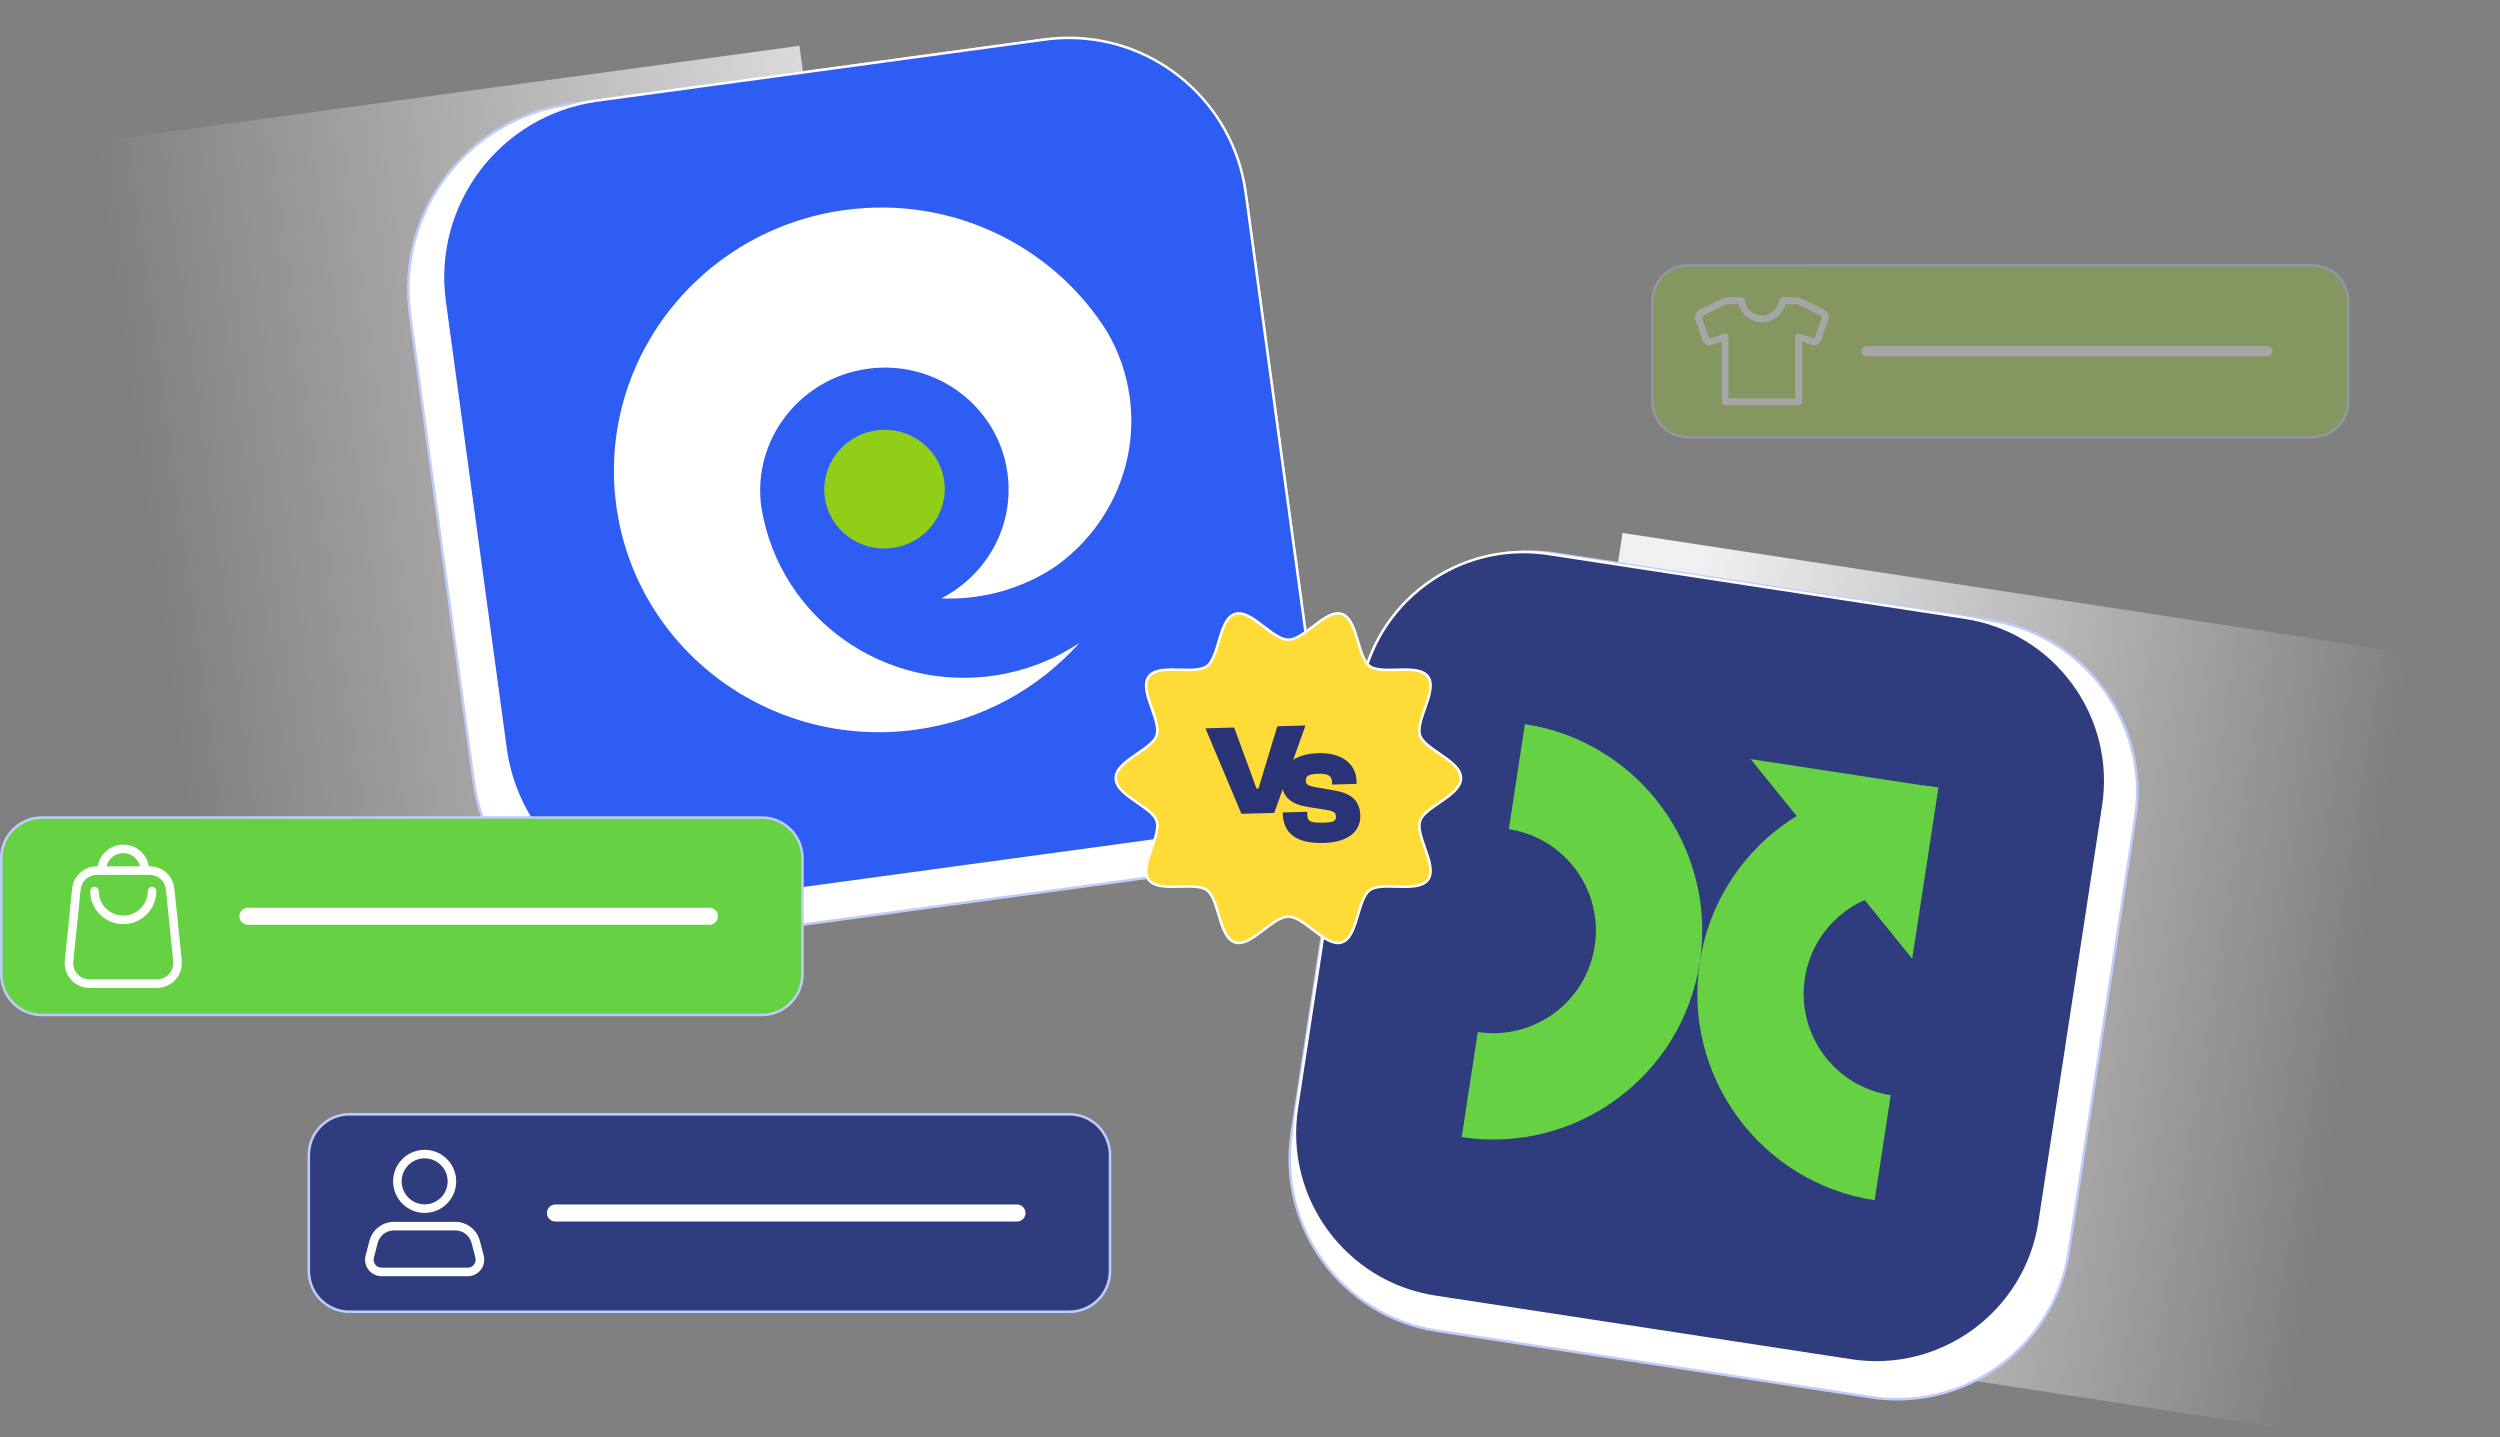
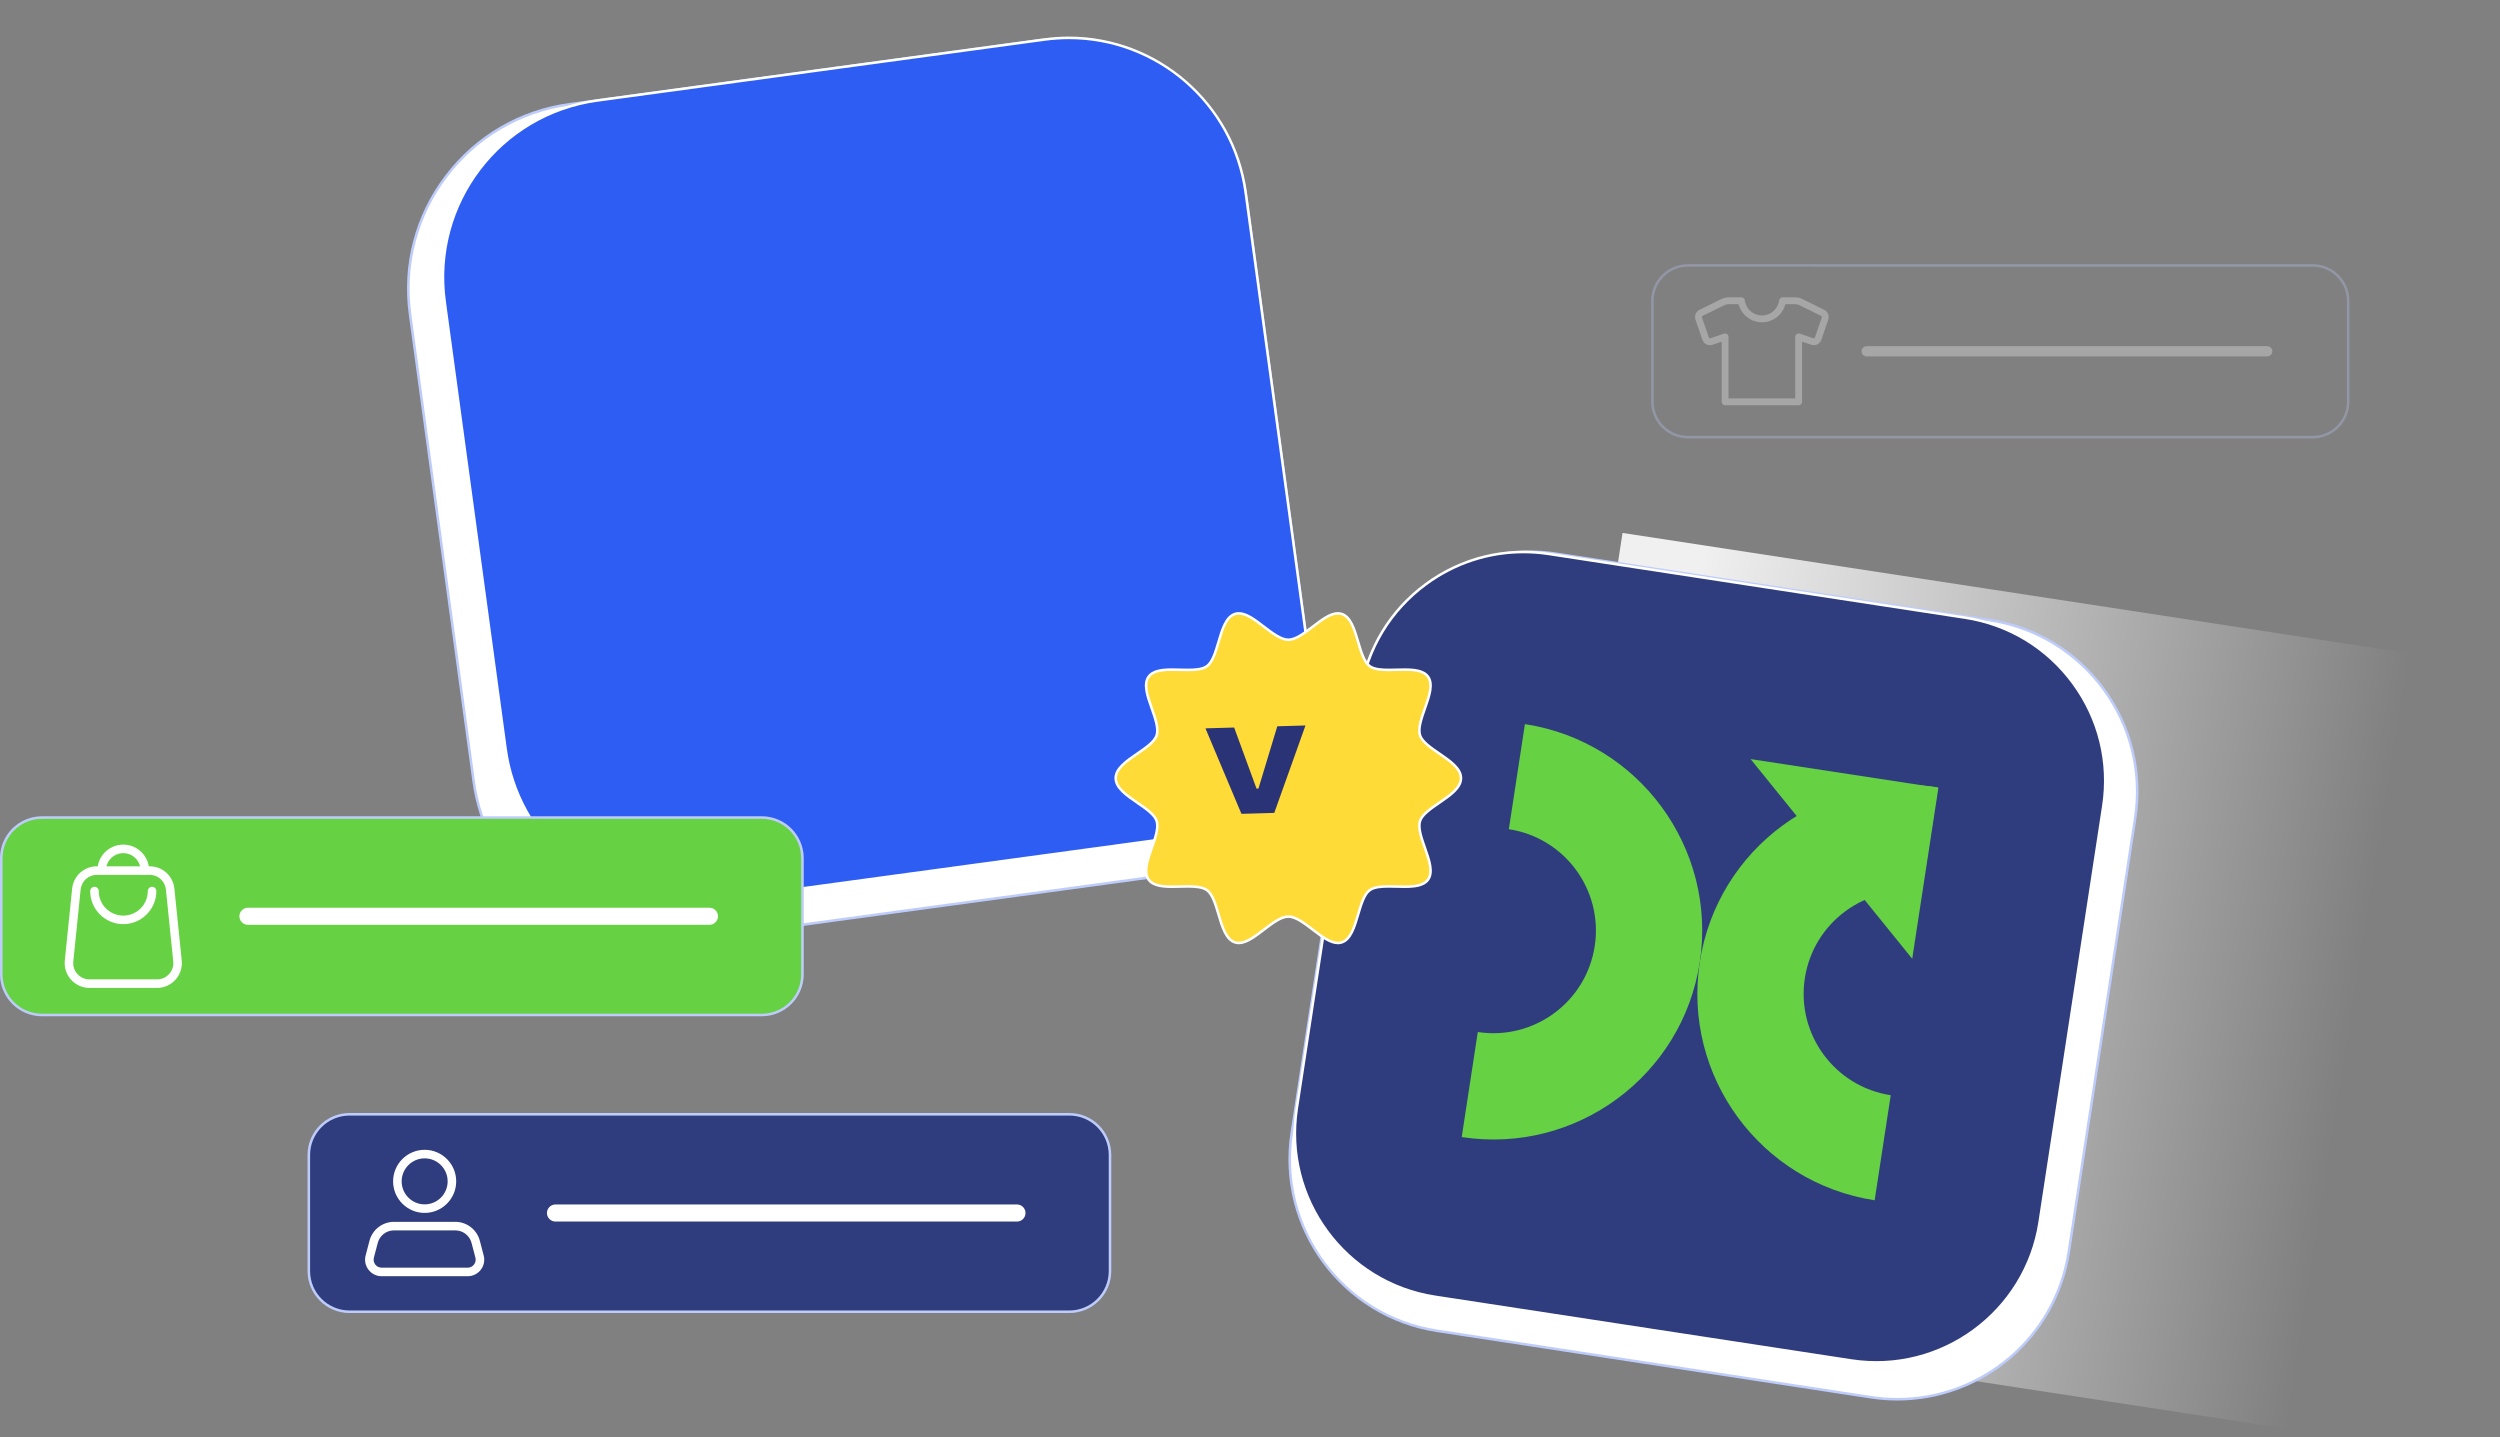
<svg xmlns="http://www.w3.org/2000/svg" version="1.1" id="Layer_1" x="0px" y="0px" viewBox="0 0 730.759 420.073" style="enable-background:new 0 0 730.759 420.073;" xml:space="preserve">
  <rect x="0" y="0" width="730.759" height="420.073" fill="#808080" stroke="none" />
  <style type="text/css">
	.st0{opacity:0.88;fill:url(#SVGID_1_);}
	.st1{opacity:0.88;fill:url(#SVGID_00000087407281597790790160000007331085302538079677_);}
	.st2{fill:#FFFFFF;}
	.st3{fill:#BECCFC;}
	.st4{fill:#2E5DF4;}
	.st5{fill:#90CE17;}
	.st6{fill:#66D143;}
	.st7{fill:#2F3C7E;}
	.st8{opacity:0.3;}
	.st9{fill:#FFDB38;}
	.st10{fill:#2A3376;}
</style>
  <g>
    <linearGradient id="SVGID_1_" gradientUnits="userSpaceOnUse" x1="301.981" y1="137.452" x2="19.72" y2="176.583" gradientTransform="matrix(0.909 0.006 0.006 0.95 24.914 -3.865)">
      <stop offset="0" style="stop-color:#FFFFFF" />
      <stop offset="1" style="stop-color:#FFFFFF;stop-opacity:0" />
    </linearGradient>
-     <polygon class="st0" points="266.964,257.708 62.012,285.63 28.726,41.305 233.678,13.383  " />
    <linearGradient id="SVGID_00000176734541664793590980000007534018217599329700_" gradientUnits="userSpaceOnUse" x1="488.305" y1="280.892" x2="689.175" y2="312.718" gradientTransform="matrix(1.028 0.008 0.008 0.975 -23.864 -5.691)">
      <stop offset="0" style="stop-color:#FFFFFF" />
      <stop offset="1" style="stop-color:#FFFFFF;stop-opacity:0" />
    </linearGradient>
    <polygon style="opacity:0.88;fill:url(#SVGID_00000176734541664793590980000007534018217599329700_);" points="696.043,421.852    439.552,382.594 474.268,155.779 730.759,195.037  " />
    <g>
      <g>
        <g>
          <g>
            <path class="st2" d="M192.385,275.541c-27.083,0-50.268-20.269-53.929-47.145L119.85,91.825       c-4.056-29.774,16.867-57.297,46.641-61.353l136.57-18.605c2.461-0.335,4.959-0.505,7.424-0.505       c27.083,0,50.269,20.269,53.93,47.147l18.605,136.57c4.057,29.774-16.865,57.297-46.64,61.353L199.809,275.035       C197.349,275.371,194.85,275.541,192.385,275.541z" />
          </g>
          <g>
            <path class="st3" d="M310.486,11.735c26.646-0,49.86,19.684,53.557,46.822l18.605,136.57       c4.035,29.617-16.703,56.897-46.32,60.931l-136.57,18.605c-2.478,0.338-4.94,0.502-7.374,0.502       c-26.646,0-49.86-19.683-53.557-46.822L120.222,91.774c-4.035-29.617,16.703-56.897,46.32-60.931       l136.57-18.605C305.59,11.899,308.053,11.735,310.486,11.735 M310.486,10.985h-0       c-2.483,0-4.998,0.171-7.475,0.509L166.441,30.099c-14.522,1.978-27.405,9.494-36.275,21.162       c-8.87,11.668-12.665,26.092-10.687,40.614l18.605,136.57c1.802,13.228,8.346,25.322,18.425,34.053       c9.988,8.652,22.729,13.417,35.876,13.417c2.483,0,4.998-0.171,7.475-0.509l136.57-18.605       c29.979-4.084,51.046-31.797,46.962-61.776L364.786,58.456C361.1,31.393,337.755,10.985,310.486,10.985       L310.486,10.985z" />
          </g>
        </g>
        <g>
          <g>
            <g>
              <path class="st4" d="M199.411,263.988c-25.933,0-48.133-19.408-51.639-45.145L129.962,88.112        c-1.882-13.811,1.728-27.528,10.163-38.624c8.435-11.096,20.686-18.244,34.497-20.125l130.732-17.81        c2.356-0.321,4.748-0.484,7.109-0.484c25.933,0,48.133,19.408,51.639,45.145l17.81,130.732        c1.882,13.811-1.728,27.528-10.163,38.624c-8.435,11.096-20.686,18.243-34.497,20.124l-130.731,17.81        C204.164,263.825,201.772,263.988,199.411,263.988z" />
            </g>
            <g>
              <path class="st2" d="M312.463,11.444c25.507-0,47.729,18.842,51.268,44.82l17.81,130.732        c3.862,28.351-15.989,54.464-44.34,58.326l-130.732,17.81c-2.372,0.323-4.729,0.48-7.059,0.48        c-25.507,0-47.729-18.842-51.268-44.82l-17.81-130.732c-3.862-28.351,15.989-54.464,44.34-58.326        l130.732-17.81C307.777,11.602,310.134,11.444,312.463,11.444 M312.463,10.694h-0        c-2.378,0-4.787,0.164-7.16,0.487l-130.732,17.81c-13.91,1.895-26.25,9.094-34.745,20.269        c-8.496,11.176-12.131,24.991-10.236,38.901l17.81,130.732c3.531,25.922,25.891,45.469,52.011,45.469        c2.378,0,4.787-0.164,7.16-0.487l130.732-17.81c28.715-3.912,48.894-30.456,44.982-59.171l-17.81-130.732        C360.943,30.242,338.583,10.694,312.463,10.694L312.463,10.694z" />
            </g>
          </g>
          <g>
            <g>
-               <path class="st2" d="M306.097,167.117c0.884-0.523,1.732-1.08,2.578-1.647        c15.324-10.982,24.224-29.669,21.533-49.417c-0.944-6.931-3.237-13.347-6.573-19.046        c-15.612-25.003-45.209-39.904-76.7-35.614c-42.598,5.803-72.504,44.513-66.789,86.46        s44.881,71.247,87.479,65.444c19.287-2.628,35.956-12.016,47.914-25.382        c-6.269,4.178-13.439,7.268-21.291,8.913c-32.262,6.747-63.848-13.308-70.981-44.867        c-0.042-0.176-0.084-0.355-0.125-0.531c-0.021-0.09-0.046-0.179-0.063-0.27        c-0.087-0.412-0.148-0.824-0.226-1.238l0.009-0.001c-0.117-0.603-0.255-1.19-0.338-1.797        c-2.665-19.565,11.283-37.627,31.157-40.335c19.873-2.707,38.145,10.961,40.811,30.53        c2.095,15.381-6.103,29.8-19.351,36.591c10.502,0.444,21.26-2.034,30.962-7.786L306.097,167.117z" />
-             </g>
+               </g>
            <g>
-               <path class="st5" d="M275.997,140.605c1.293,9.492-5.471,18.247-15.115,19.561        c-9.644,1.314-18.5-5.317-19.792-14.805c-1.292-9.487,5.471-18.247,15.111-19.56        C265.84,124.487,274.704,131.117,275.997,140.605z" />
-             </g>
+               </g>
          </g>
        </g>
      </g>
      <g>
        <g>
          <g>
            <path class="st6" d="M12.267,296.685c-6.557,0-11.892-5.335-11.892-11.892v-33.932       c0-6.558,5.335-11.893,11.892-11.893h210.406c6.558,0,11.893,5.335,11.893,11.893v33.932       c0,6.557-5.335,11.892-11.893,11.892H12.267z" />
          </g>
          <g>
            <g>
              <path class="st3" d="M222.673,239.345c6.361,0,11.517,5.156,11.517,11.517v33.932        c0,6.361-5.156,11.517-11.517,11.517H12.267c-6.361,0-11.517-5.156-11.517-11.517v-33.932        c0-6.361,5.156-11.517,11.517-11.517H222.673 M222.673,238.595H12.267c-6.764,0-12.267,5.503-12.267,12.267        v33.932c0,6.764,5.503,12.267,12.267,12.267h210.406c6.764,0,12.267-5.503,12.267-12.267v-33.932        C234.94,244.098,229.437,238.595,222.673,238.595L222.673,238.595z" />
            </g>
          </g>
        </g>
        <g>
          <path class="st2" d="M207.366,270.328H72.478c-1.381,0-2.5-1.119-2.5-2.5s1.119-2.5,2.5-2.5h134.888      c1.381,0,2.5,1.119,2.5,2.5S208.747,270.328,207.366,270.328z" />
        </g>
        <g>
          <g>
            <path class="st2" d="M45.905,288.773H26.16c-2.05,0-4.012-0.872-5.386-2.393c-1.373-1.522-2.042-3.562-1.834-5.602       l2.146-21.033c0.379-3.717,3.483-6.521,7.219-6.521h15.453c3.736,0,6.84,2.804,7.219,6.521l2.147,21.033       c0.208,2.039-0.46,4.081-1.833,5.602C49.917,287.901,47.954,288.773,45.905,288.773z M28.305,255.725       c-2.449,0-4.483,1.838-4.732,4.274l-2.146,21.033c-0.139,1.356,0.289,2.66,1.202,3.672       c0.913,1.012,2.167,1.568,3.53,1.568h19.745c1.363,0,2.616-0.557,3.53-1.568       c0.913-1.012,1.34-2.315,1.202-3.672l-2.147-21.033c-0.249-2.437-2.283-4.274-4.732-4.274H28.305z" />
          </g>
          <g>
            <path class="st2" d="M36.032,270.131c-5.33,0-9.667-4.337-9.667-9.667c0-0.69,0.56-1.25,1.25-1.25       s1.25,0.56,1.25,1.25c0,3.952,3.215,7.167,7.167,7.167s7.168-3.215,7.168-7.167c0-0.69,0.56-1.25,1.25-1.25       s1.25,0.56,1.25,1.25C45.7,265.794,41.363,270.131,36.032,270.131z" />
          </g>
          <g>
            <path class="st2" d="M42.341,255.69c-0.69,0-1.25-0.56-1.25-1.25c0-2.789-2.269-5.059-5.059-5.059       s-5.058,2.269-5.058,5.059c0,0.69-0.56,1.25-1.25,1.25s-1.25-0.56-1.25-1.25c0-4.168,3.391-7.559,7.558-7.559       c4.168,0,7.559,3.391,7.559,7.559C43.591,255.131,43.031,255.69,42.341,255.69z" />
          </g>
        </g>
      </g>
      <g>
        <g>
          <g>
            <path class="st7" d="M102.163,383.427c-6.558,0-11.893-5.335-11.893-11.893v-33.932       c0-6.557,5.335-11.892,11.893-11.892h210.406c6.557,0,11.892,5.335,11.892,11.892v33.932       c0,6.558-5.335,11.893-11.892,11.893H102.163z" />
          </g>
          <g>
            <path class="st3" d="M312.569,326.086c6.361,0,11.517,5.156,11.517,11.517v33.932       c0,6.361-5.156,11.517-11.517,11.517H102.162c-6.361,0-11.517-5.156-11.517-11.517v-33.932       c0-6.361,5.156-11.517,11.517-11.517H312.569 M312.569,325.336H102.162c-6.764,0-12.267,5.503-12.267,12.267       v33.932c0,6.764,5.503,12.267,12.267,12.267h210.406c6.764,0,12.267-5.503,12.267-12.267v-33.932       C324.836,330.839,319.333,325.336,312.569,325.336L312.569,325.336z" />
          </g>
        </g>
        <g>
          <path class="st2" d="M297.262,357.068H162.375c-1.381,0-2.5-1.119-2.5-2.5s1.119-2.5,2.5-2.5h134.887      c1.381,0,2.5,1.119,2.5,2.5S298.642,357.068,297.262,357.068z" />
        </g>
        <g>
          <g>
            <path class="st2" d="M124.127,354.539c-5.086,0-9.224-4.138-9.224-9.224s4.138-9.224,9.224-9.224       s9.224,4.138,9.224,9.224S129.213,354.539,124.127,354.539z M124.127,338.592c-3.707,0-6.724,3.017-6.724,6.724       s3.017,6.724,6.724,6.724s6.724-3.017,6.724-6.724S127.834,338.592,124.127,338.592z" />
          </g>
          <g>
            <path class="st2" d="M136.702,373.046h-25.15c-1.512,0-2.907-0.686-3.831-1.883       c-0.924-1.197-1.233-2.722-0.85-4.185l1.13-4.304c0.854-3.255,3.8-5.528,7.166-5.528h17.92       c3.366,0,6.312,2.273,7.166,5.528l1.13,4.304c0.384,1.463,0.074,2.987-0.85,4.185       C139.609,372.359,138.214,373.046,136.702,373.046z M115.167,359.646c-2.231,0-4.183,1.506-4.748,3.663       l-1.13,4.304c-0.185,0.706-0.035,1.443,0.411,2.022c0.446,0.578,1.121,0.91,1.852,0.91h25.15       c0.731,0,1.405-0.332,1.852-0.91c0.446-0.579,0.597-1.316,0.411-2.022l-1.13-4.304       c-0.565-2.157-2.518-3.663-4.748-3.663H115.167z" />
          </g>
        </g>
      </g>
      <g class="st8">
        <g>
          <g>
-             <path class="st5" d="M493.373,127.779c-5.719,0-10.372-4.653-10.372-10.372V87.954       c0-5.719,4.653-10.372,10.372-10.372h182.633c5.719,0,10.371,4.653,10.371,10.372v29.453       c0,5.719-4.652,10.372-10.371,10.372H493.373z" />
-           </g>
+             </g>
          <g>
            <path class="st3" d="M676.005,77.958c5.521,0,9.996,4.476,9.996,9.996v29.453c0,5.521-4.476,9.996-9.996,9.996       H493.373c-5.521,0-9.996-4.476-9.996-9.996V87.954c0-5.521,4.476-9.996,9.996-9.996H676.005 M676.005,77.208       H493.373c-5.926,0-10.746,4.821-10.746,10.746v29.453c0,5.926,4.821,10.746,10.746,10.746h182.633       c5.926,0,10.746-4.821,10.746-10.746V87.954C686.752,82.029,681.931,77.208,676.005,77.208L676.005,77.208z" />
          </g>
        </g>
        <g>
          <path class="st2" d="M662.719,104.18h-117.082c-0.828,0-1.5-0.671-1.5-1.5s0.672-1.5,1.5-1.5h117.082      c0.828,0,1.5,0.671,1.5,1.5S663.547,104.18,662.719,104.18z" />
        </g>
        <g>
          <path class="st2" d="M525.752,118.451h-21.502c-0.553,0-1-0.448-1-1V99.864l-2.676,0.91      c-1.214,0.413-2.54-0.237-2.957-1.45l-2.029-5.91c-0.378-1.106,0.126-2.33,1.173-2.848l6.357-3.142      c0.68-0.336,1.44-0.514,2.199-0.514h3.714c0.504,0,0.93,0.376,0.992,0.876      c0.316,2.523,2.472,4.426,5.016,4.426s4.699-1.903,5.016-4.426c0.062-0.5,0.488-0.876,0.992-0.876h3.638      c0.759,0,1.519,0.178,2.198,0.514l6.358,3.142c1.048,0.519,1.551,1.743,1.171,2.848l-2.027,5.91      c-0.417,1.213-1.744,1.863-2.958,1.45l-2.675-0.91v17.588C526.752,118.004,526.304,118.451,525.752,118.451z       M505.25,116.451h19.502V98.467c0-0.323,0.155-0.625,0.418-0.813c0.263-0.188,0.599-0.237,0.904-0.134      l3.997,1.36c0.171,0.06,0.361-0.033,0.421-0.206l2.028-5.91c0.055-0.158-0.018-0.332-0.166-0.406      l-6.358-3.142c-0.405-0.201-0.859-0.307-1.312-0.307h-2.812c-0.789,3.077-3.585,5.302-6.834,5.302      c-3.249,0-6.045-2.225-6.834-5.302h-2.888c-0.453,0-0.907,0.106-1.312,0.307l-6.357,3.142      c-0.149,0.074-0.222,0.248-0.167,0.406l2.028,5.909c0.06,0.172,0.248,0.266,0.421,0.206l3.998-1.36      c0.306-0.104,0.642-0.054,0.904,0.134s0.418,0.49,0.418,0.813V116.451z" />
        </g>
      </g>
      <g>
        <g>
          <g>
            <path class="st2" d="M554.613,409.004c-2.573,0-5.177-0.199-7.74-0.591l-126.811-19.41       c-13.399-2.051-25.198-9.197-33.224-20.123c-8.024-10.925-11.315-24.321-9.264-37.721l19.41-126.811       c3.759-24.559,25.298-43.078,50.102-43.078c2.573,0,5.178,0.199,7.741,0.591l126.812,19.41       c13.399,2.051,25.198,9.197,33.223,20.122c8.024,10.925,11.315,24.321,9.264,37.72l-19.409,126.812       C600.957,390.484,579.417,409.004,554.613,409.004z" />
          </g>
          <g>
            <path class="st3" d="M447.087,161.645c2.535-0,5.101,0.192,7.684,0.587l126.812,19.41       c27.5,4.209,46.382,29.915,42.172,57.416l-19.41,126.812c-3.814,24.917-25.277,42.76-49.732,42.76       c-2.535,0-5.101-0.192-7.684-0.587l-126.812-19.41c-27.5-4.209-46.382-29.915-42.172-57.416l19.41-126.812       C401.169,179.487,422.632,161.646,447.087,161.645 M447.089,160.895v0.75l-0.001-0.75h-0.001       c-12.086,0.001-23.839,4.338-33.092,12.215c-9.349,7.957-15.521,19.031-17.381,31.181l-19.41,126.812       c-4.265,27.865,14.935,54.005,42.8,58.27l126.812,19.41c2.582,0.395,5.205,0.596,7.797,0.596       c12.086,0,23.838-4.338,33.092-12.215c9.348-7.957,15.521-19.031,17.381-31.181l19.41-126.812       c2.066-13.498-1.248-26.994-9.332-37.999c-8.084-11.006-19.97-18.205-33.468-20.271L454.884,161.49       C452.302,161.095,449.679,160.895,447.089,160.895L447.089,160.895z" />
          </g>
        </g>
        <g>
          <g>
            <path class="st7" d="M452.735,161.92l121.628,18.616c26.376,4.037,44.486,28.692,40.448,55.068l-18.616,121.628       c-4.037,26.376-28.692,44.486-55.068,40.448l-121.628-18.616c-26.376-4.037-44.486-28.692-40.449-55.068       l18.616-121.628C401.704,175.992,426.359,157.883,452.735,161.92z" />
          </g>
          <g>
            <path class="st2" d="M548.467,398.616c-2.442,0-4.91-0.185-7.396-0.565l-121.628-18.616       c-12.855-1.968-24.176-8.824-31.875-19.307c-7.698-10.481-10.854-23.334-8.888-36.19l18.616-121.627       c1.968-12.856,8.824-24.176,19.306-31.875c10.482-7.699,23.336-10.854,36.19-8.887l121.627,18.616       c12.856,1.968,24.177,8.824,31.875,19.306c7.699,10.481,10.855,23.334,8.889,36.19l-18.616,121.628       C592.884,381.341,572.086,398.614,548.467,398.616z M445.323,161.729c-10.129,0-19.961,3.204-28.277,9.312       c-10.32,7.58-17.071,18.726-19.008,31.384l-18.616,121.627c-4,26.13,14.004,50.642,40.134,54.641       l121.628,18.616c26.128,4.004,50.642-14.005,54.641-40.134l18.616-121.628       c1.938-12.658-1.17-25.312-8.75-35.632c-7.581-10.32-18.727-17.071-31.385-19.008l-121.627-18.616       C450.221,161.915,447.764,161.729,445.323,161.729z" />
          </g>
        </g>
        <g>
          <g>
            <polygon class="st6" points="566.598,230.282 511.702,221.88 558.95,280.249      " />
          </g>
          <g>
            <path class="st6" d="M445.738,211.665l-4.7,30.71c16.371,2.506,27.611,17.808,25.106,34.18       c-2.506,16.371-17.809,27.611-34.18,25.106l-4.7,30.71c33.332,5.102,64.488-17.783,69.59-51.115       C501.955,247.923,479.07,216.767,445.738,211.665z" />
          </g>
          <g>
            <path class="st6" d="M547.968,350.845l4.7-30.71c-16.371-2.506-27.611-17.808-25.106-34.18       c2.506-16.371,17.809-27.611,34.18-25.106l4.7-30.71c-33.332-5.102-64.488,17.783-69.59,51.115       C491.751,314.587,514.636,345.743,547.968,350.845z" />
          </g>
        </g>
      </g>
      <g>
        <g>
          <g>
            <path class="st9" d="M391.073,275.636c-2.252,0-4.706-1.878-7.305-3.867c-2.472-1.891-5.027-3.847-7.18-3.847       c-2.153,0-4.709,1.956-7.181,3.848c-2.599,1.988-5.053,3.866-7.305,3.866c-0.388,0-0.762-0.058-1.112-0.172       c-2.647-0.859-3.744-4.578-4.806-8.175c-0.856-2.899-1.741-5.898-3.378-7.09       c-1.322-0.962-3.566-1.092-5.586-1.092c-0.748,0-1.515,0.019-2.282,0.039c-0.774,0.019-1.549,0.04-2.304,0.04       c-2.79,0-5.554-0.25-6.872-2.062c-1.591-2.186-0.323-5.787,0.903-9.269c1.02-2.898,2.076-5.896,1.429-7.888       c-0.61-1.879-3.155-3.624-5.617-5.311c-3.123-2.141-6.352-4.354-6.352-7.198c0-2.844,3.228-5.057,6.351-7.197       c2.462-1.687,5.008-3.432,5.618-5.311c0.647-1.993-0.408-4.989-1.429-7.887       c-1.227-3.482-2.494-7.084-0.902-9.271c1.317-1.811,4.08-2.061,6.87-2.061c0.755,0,1.529,0.019,2.305,0.04       c0.768,0.019,1.536,0.04,2.283,0.04c2.019,0,4.263-0.13,5.585-1.092c1.637-1.191,2.522-4.19,3.379-7.091       c1.062-3.596,2.159-7.314,4.805-8.173c0.351-0.114,0.725-0.172,1.112-0.172c2.252,0,4.707,1.878,7.305,3.867       c2.472,1.892,5.027,3.847,7.181,3.847c2.152,0,4.708-1.956,7.18-3.847c2.599-1.988,5.053-3.867,7.305-3.867       c0.388,0,0.762,0.058,1.112,0.172c2.647,0.859,3.744,4.578,4.806,8.174c0.856,2.9,1.742,5.899,3.379,7.091       c1.322,0.962,3.564,1.092,5.584,1.092c0.748,0,1.516-0.02,2.283-0.04c0.775-0.02,1.55-0.04,2.305-0.04       c2.79,0,5.554,0.249,6.871,2.061c1.591,2.187,0.323,5.788-0.903,9.27c-1.02,2.898-2.076,5.894-1.429,7.887       c0.61,1.879,3.156,3.623,5.618,5.311c3.122,2.141,6.351,4.354,6.351,7.197c0,2.845-3.228,5.058-6.352,7.198       c-2.462,1.687-5.007,3.432-5.617,5.311c-0.647,1.992,0.408,4.989,1.429,7.887       c1.227,3.482,2.494,7.084,0.902,9.271c-1.317,1.812-4.08,2.061-6.868,2.061c-0.756,0-1.531-0.019-2.307-0.039       c-0.769-0.021-1.536-0.04-2.285-0.04c-2.019,0-4.261,0.13-5.583,1.092c-1.637,1.191-2.522,4.191-3.379,7.092       c-1.062,3.596-2.159,7.314-4.805,8.173C391.835,275.578,391.461,275.636,391.073,275.636z" />
          </g>
          <g>
            <path class="st2" d="M362.104,179.66c4.301,0,9.978,7.714,14.485,7.714c4.506,0,10.184-7.713,14.485-7.713       c0.341,0,0.673,0.049,0.996,0.153c4.549,1.477,4.294,12.456,8.08,15.211c1.337,0.973,3.474,1.164,5.806,1.164       c1.502,0,3.084-0.079,4.588-0.079c2.835,0,5.386,0.281,6.568,1.907c2.755,3.786-3.863,12.504-2.386,17.052       c1.425,4.389,11.951,7.529,11.951,12.392c0,4.864-10.526,8.004-11.951,12.393       c-1.477,4.548,5.141,13.266,2.386,17.052c-1.183,1.625-3.733,1.907-6.568,1.907       c-1.503,0-3.086-0.079-4.588-0.079c-2.332-0-4.468,0.191-5.805,1.164       c-3.786,2.755-3.531,13.734-8.08,15.211c-0.322,0.105-0.655,0.153-0.996,0.153       c-4.301,0-9.978-7.714-14.485-7.714c-4.506,0-10.184,7.713-14.485,7.713c-0.341,0-0.673-0.049-0.996-0.153       c-4.548-1.477-4.294-12.456-8.08-15.211c-1.337-0.973-3.474-1.164-5.806-1.164c-1.502,0-3.084,0.079-4.588,0.079       c-2.835,0-5.386-0.281-6.568-1.907c-2.755-3.786,3.863-12.504,2.386-17.052       c-1.425-4.389-11.951-7.529-11.951-12.392c0-4.864,10.526-8.004,11.951-12.393       c1.477-4.549-5.141-13.266-2.386-17.052c1.183-1.625,3.733-1.907,6.568-1.907       c1.503,0,3.086,0.079,4.588,0.079c2.332,0,4.468-0.191,5.805-1.164c3.786-2.755,3.531-13.734,8.08-15.211       C361.43,179.708,361.763,179.66,362.104,179.66 M362.104,178.91c-0.426,0-0.84,0.064-1.228,0.19       c-2.834,0.92-3.961,4.735-5.05,8.424c-0.839,2.84-1.706,5.777-3.24,6.894       c-1.236,0.899-3.405,1.02-5.364,1.02c-0.745,0-1.509-0.02-2.274-0.039       c-0.778-0.02-1.556-0.04-2.314-0.04c-2.889,0-5.757,0.268-7.174,2.215c-1.707,2.346-0.406,6.042,0.853,9.616       c1,2.839,2.033,5.774,1.426,7.646c-0.571,1.758-3.063,3.466-5.473,5.117       c-3.203,2.195-6.515,4.465-6.515,7.507c0,3.042,3.312,5.312,6.514,7.507c2.41,1.652,4.902,3.36,5.473,5.117       c0.608,1.872-0.426,4.807-1.426,7.646c-1.259,3.574-2.56,7.27-0.853,9.616       c1.417,1.947,4.286,2.215,7.175,2.215c0.758,0,1.536-0.02,2.313-0.04c0.765-0.02,1.529-0.039,2.274-0.039       c1.959,0,4.129,0.121,5.364,1.02c1.534,1.116,2.401,4.053,3.24,6.894c1.089,3.689,2.216,7.504,5.05,8.424       c0.388,0.126,0.801,0.19,1.228,0.19c2.379,0,4.883-1.915,7.533-3.944c2.422-1.853,4.927-3.77,6.952-3.77       c2.026,0,4.53,1.917,6.952,3.77c2.65,2.028,5.153,3.944,7.532,3.944c0.426,0,0.839-0.064,1.228-0.19       c2.834-0.92,3.961-4.735,5.05-8.424c0.839-2.84,1.706-5.777,3.24-6.894       c1.236-0.899,3.405-1.02,5.364-1.02c0.744,0,1.509,0.02,2.274,0.039c0.778,0.02,1.557,0.04,2.315,0.04       c2.889,0,5.757-0.268,7.174-2.215c1.707-2.346,0.406-6.042-0.853-9.616c-1-2.839-2.033-5.774-1.426-7.646       c0.571-1.758,3.063-3.466,5.473-5.117c3.203-2.195,6.514-4.465,6.514-7.507c0-3.042-3.312-5.312-6.514-7.507       c-2.41-1.652-4.902-3.36-5.473-5.117c-0.608-1.872,0.426-4.807,1.426-7.646       c1.259-3.574,2.56-7.27,0.853-9.616c-1.417-1.947-4.286-2.215-7.175-2.215       c-0.758,0-1.536,0.02-2.314,0.04c-0.765,0.02-1.529,0.039-2.274,0.039c-1.959,0-4.129-0.121-5.364-1.02       c-1.534-1.116-2.401-4.053-3.24-6.894c-1.089-3.689-2.216-7.504-5.05-8.424       c-0.388-0.126-0.801-0.19-1.228-0.19c-2.379,0-4.883,1.916-7.533,3.944c-2.422,1.853-4.927,3.77-6.952,3.77       c-2.026,0-4.53-1.917-6.952-3.77C366.986,180.825,364.483,178.91,362.104,178.91L362.104,178.91z" />
          </g>
        </g>
        <g>
          <path class="st10" d="M362.877,237.888l-10.521-24.991l8.39-0.24l6.546,17.863l0.553-0.016l5.513-18.209      l8.239-0.236l-9.123,25.554L362.877,237.888z" />
        </g>
        <g>
-           <path class="st10" d="M374.927,237.641l-0.005-0.151l7.184-0.206l0.03,1.056c0.054,1.859,1.17,2.229,4.838,2.124      c3.064-0.088,3.555-0.554,3.519-1.81c-0.039-1.355-0.751-1.638-4.134-2.144l-3.84-0.593      c-4.999-0.763-7.771-2.795-7.905-7.468s3.589-8.098,10.773-8.303c6.18-0.178,10.985,2.602,11.148,8.278      l0.019,0.703l-7.185,0.206l-0.019-0.703c-0.048-1.658-0.777-2.542-3.992-2.449      c-3.016,0.086-3.698,0.759-3.664,1.965c0.034,1.205,0.496,1.544,3.527,2.061l4.649,0.821      c5.356,0.854,7.634,3.201,7.752,7.321c0.136,4.723-3.647,7.849-10.63,8.049      C379.055,246.624,375.101,243.77,374.927,237.641z" />
-         </g>
+           </g>
      </g>
    </g>
  </g>
</svg>